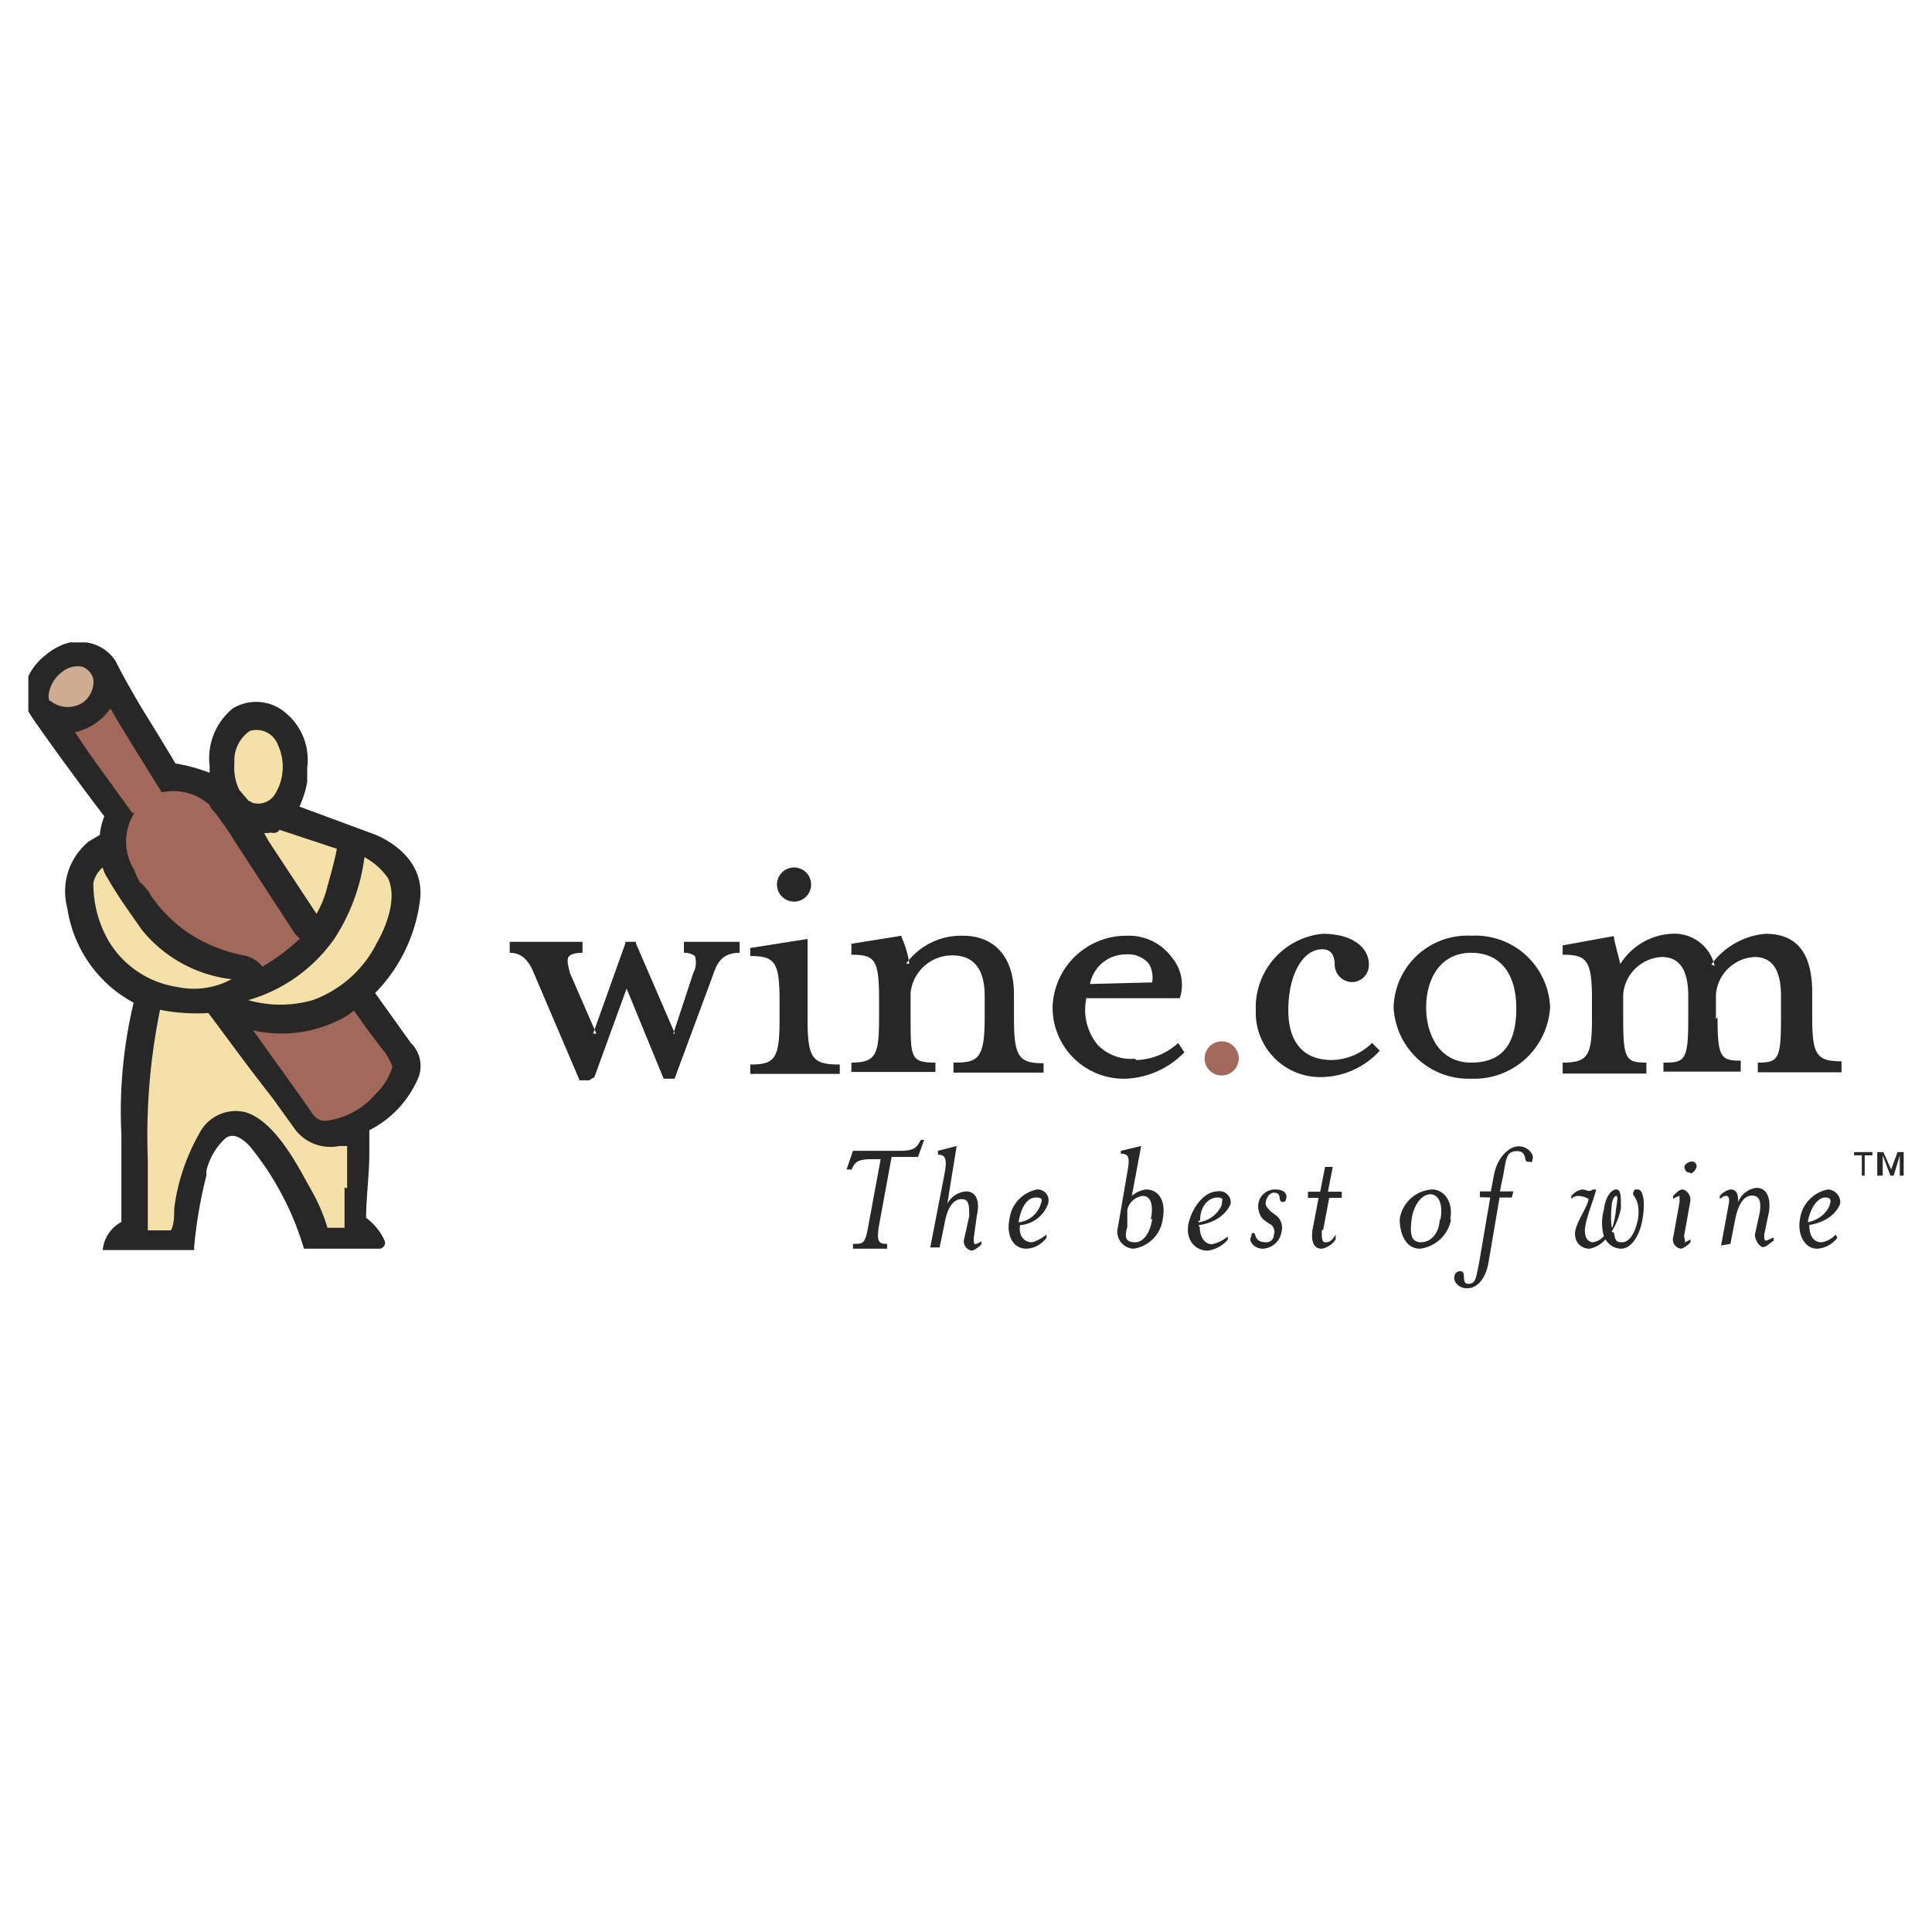
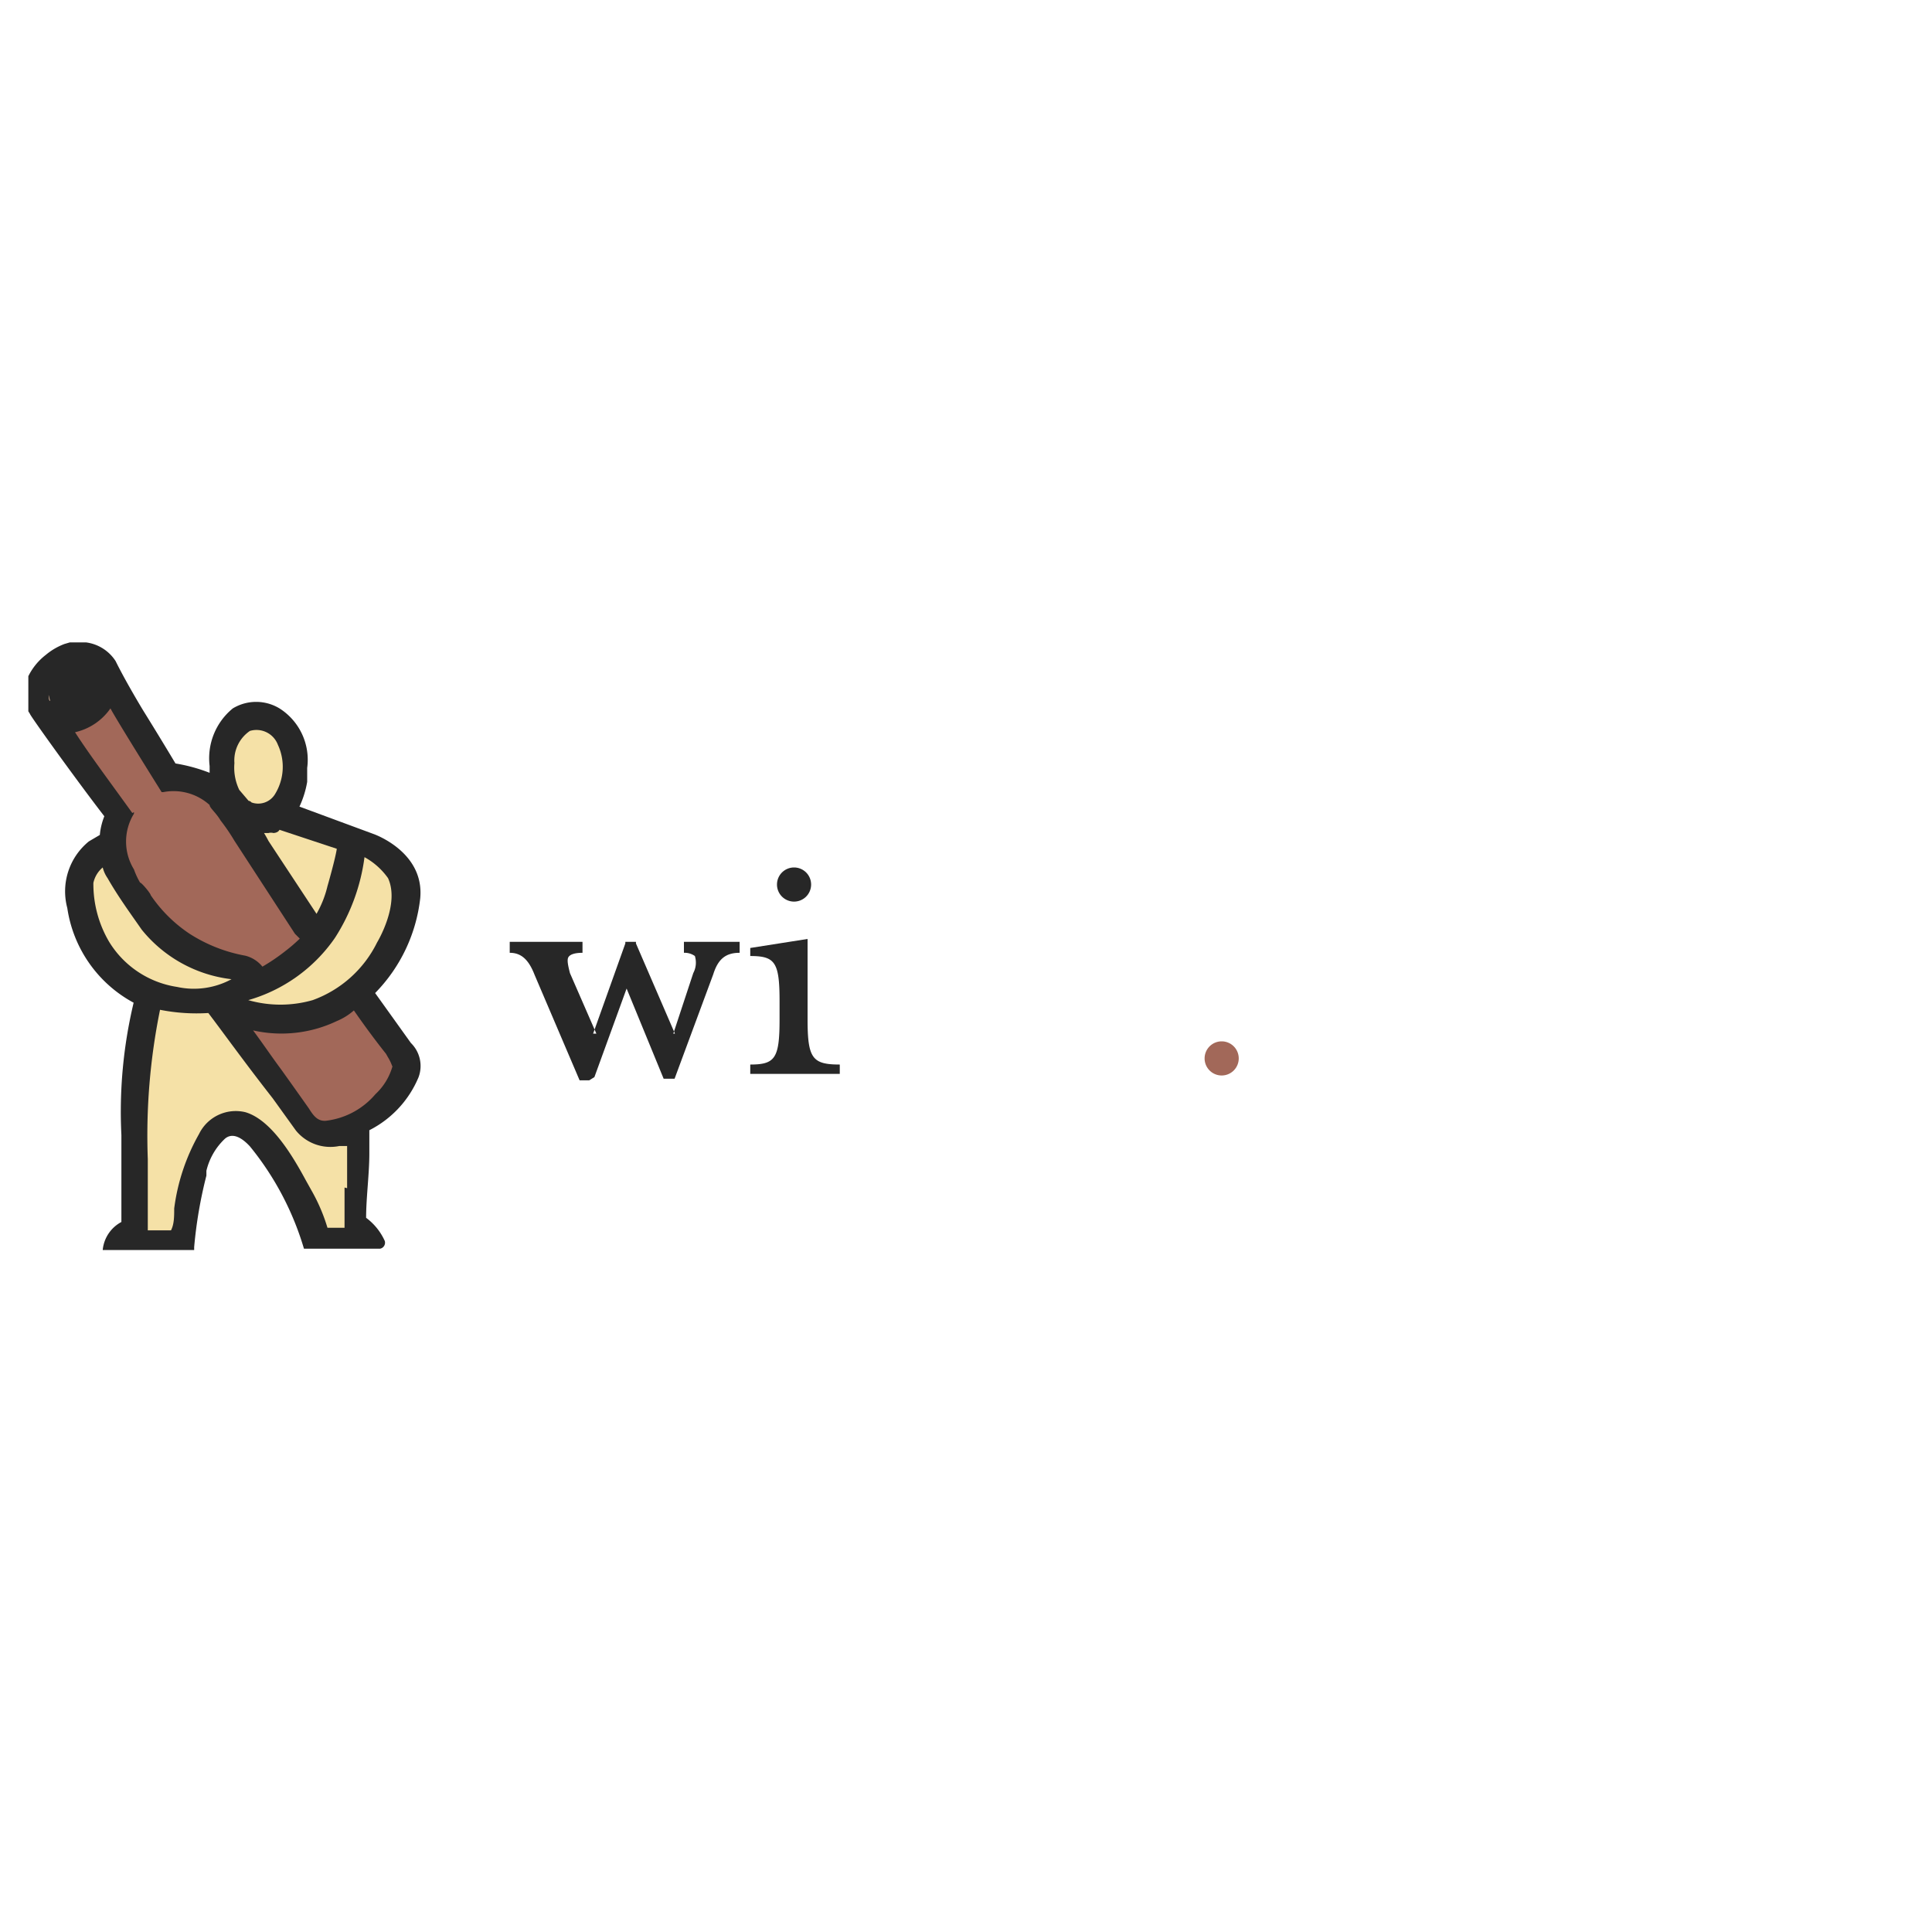
<svg xmlns="http://www.w3.org/2000/svg" id="Layer_1" data-name="Layer 1" viewBox="0 0 60 60">
  <defs>
    <style>.cls-1{fill:#fff;}.cls-1,.cls-2,.cls-3,.cls-4,.cls-5{fill-rule:evenodd;}.cls-2{fill:#272727;}.cls-3{fill:#f5e1a7;}.cls-4{fill:#a26859;}.cls-5{fill:#cfab90;}</style>
  </defs>
  <path class="cls-1" d="M0,0H60V60H0Z" />
  <path class="cls-2" d="M6.51,24a5.26,5.26,0,0,0-1.06-.29c-.52-.87-1-1.64-1-1.64s-.53-.87-.86-1.54a1.29,1.29,0,0,0-.92-.58h-.5L2,20a2,2,0,0,0-.58.34A1.89,1.89,0,0,0,.88,21v1.09l.05.08c0,.05,1.49,2.12,2.31,3.18a2.08,2.08,0,0,0-.14.58l-.34.2a2,2,0,0,0-.67,2.07,4,4,0,0,0,2.06,2.94,14.58,14.58,0,0,0-.38,4.11v1.93s0,.48,0,.77a1.1,1.1,0,0,0-.58.87s0,0,.14,0l.15,0,2.55,0v-.09a13.77,13.77,0,0,1,.38-2.22l0-.15a2,2,0,0,1,.58-1c.29-.24.63.09.77.24a9.11,9.11,0,0,1,1.68,3.18v0l2.27,0h.09a.19.19,0,0,0,.15-.24,1.83,1.83,0,0,0-.58-.72c0-.63.1-1.35.1-2v-.72A3.24,3.24,0,0,0,13,33.45a1,1,0,0,0-.24-1.06l-1.11-1.55a5,5,0,0,0,1.4-2.94c.14-1.45-1.45-2-1.45-2L9.3,25.05a3,3,0,0,0,.24-.77v-.43A1.89,1.89,0,0,0,8.68,22a1.4,1.4,0,0,0-1.45,0,2,2,0,0,0-.72,1.79V24Z" />
  <path class="cls-3" d="M12.05,27.27c.38.82-.34,2-.34,2a3.59,3.59,0,0,1-2,1.79,3.64,3.64,0,0,1-2,0,4.92,4.92,0,0,0,2.69-1.93,6.1,6.1,0,0,0,.92-2.51A2.18,2.18,0,0,1,12.05,27.27Zm-1.59-.91c-.05.33-.29,1.16-.29,1.16a3.22,3.22,0,0,1-.34.86l0,0L8.34,26.12s-.05-.1-.14-.25h.14a.29.29,0,0,1,.15,0s.14,0,.19-.1Z" />
  <path class="cls-4" d="M4.11,25.25c-.72-1-1.35-1.84-1.78-2.51A1.82,1.82,0,0,0,3.43,22c.2.38,1.59,2.6,1.59,2.6h.05A1.67,1.67,0,0,1,6.51,25c0,.09.2.24.34.48a6,6,0,0,1,.43.63L9.16,29l.15.15a5,5,0,0,1-.44.38,6.12,6.12,0,0,1-.72.49,1,1,0,0,0-.53-.34A4.76,4.76,0,0,1,5.89,29a4.4,4.4,0,0,1-1.21-1.2c0-.05-.28-.39-.33-.39A2.38,2.38,0,0,1,4.16,27a1.65,1.65,0,0,1,0-1.73v-.05Z" />
  <path class="cls-3" d="M3.39,29.25a3.54,3.54,0,0,1-.49-1.83.86.86,0,0,1,.29-.48,1,1,0,0,0,.15.33c.33.58.72,1.11,1.06,1.6a4.21,4.21,0,0,0,2.79,1.54,2.45,2.45,0,0,1-1.69.24,3,3,0,0,1-2.11-1.4Zm7.31,7.63v1.25l-.53,0A5.55,5.55,0,0,0,9.69,37l-.19-.34c-.39-.72-1.06-1.88-1.88-2.12a1.27,1.27,0,0,0-1.44.68,6.31,6.31,0,0,0-.77,2.31c0,.24,0,.49-.1.68H4.59V38c0-.57,0-1.25,0-2a19.56,19.56,0,0,1,.38-4.64,5.83,5.83,0,0,0,1.5.1c.48.63,1.1,1.5,2,2.65l.72,1a1.38,1.38,0,0,0,1.35.48c.1,0,.14,0,.24,0v1.31Z" />
  <path class="cls-4" d="M12.19,33.11a1.87,1.87,0,0,1-.53.87,2.38,2.38,0,0,1-1.49.82c-.29.05-.43-.14-.58-.38,0,0-.38-.54-.86-1.21-.29-.39-.58-.82-.87-1.21a4,4,0,0,0,2.6-.29,1.9,1.9,0,0,0,.53-.33c.32.46.65.91,1,1.35l.05.09a1.45,1.45,0,0,1,.14.29Z" />
  <path class="cls-3" d="M7.28,23.7a1.11,1.11,0,0,1,.48-1h0a.71.71,0,0,1,.87.43,1.62,1.62,0,0,1-.1,1.55.61.61,0,0,1-.72.24H7.81a.14.14,0,0,0-.09-.05l-.29-.34A1.6,1.6,0,0,1,7.28,23.7Z" />
  <path class="cls-2" d="M18.3,33.55H18l-1.4-3.28c-.19-.49-.43-.68-.77-.68h0v-.34h2.26v.34h0c-.24,0-.39.05-.44.14s0,.29.05.49l.82,1.88h-.1l1-2.8v-.05h.33v.05l1.21,2.8h-.05l.62-1.88a.69.69,0,0,0,.05-.53.55.55,0,0,0-.34-.1h0v-.34h1.73v.34c-.43,0-.67.19-.82.67l-1.2,3.24v0h-.34l-1.15-2.8h0l-1,2.75v0Zm5-.2v-.29c.77,0,.91-.19.91-1.4v-.57c0-1.21-.14-1.4-.91-1.4v-.25l1.78-.28v2.5c0,1.21.15,1.4,1,1.4v.29ZM24.66,28a.53.53,0,1,1,.53-.53A.53.53,0,0,1,24.66,28Z" />
  <path class="cls-4" d="M37.94,33.4a.53.53,0,1,1,.53-.53A.53.53,0,0,1,37.94,33.4Z" />
-   <path class="cls-2" d="M29.9,29.06c1,0,1.59.67,1.59,1.83v.73c0,1.2.15,1.4.92,1.4h0v.29H29.61V33h.05c.73,0,.92-.15.92-1.4v-.68c0-.82-.34-1.25-1-1.25a1.3,1.3,0,0,0-1.3,1.15v.78c0,1.25,0,1.4.77,1.4h0v.29H26.44V33h0c.77,0,.86-.25.86-1.4V31c0-1.21-.14-1.35-.86-1.35h0v-.34L28,29.06h0v.05a3,3,0,0,1,.24.82h-.1a2.1,2.1,0,0,1,1.68-.87Zm5.39,3.86a2,2,0,0,0,1.3-.53h0l.19.29h.05l-.05,0a2.67,2.67,0,0,1-1.82.82,2.21,2.21,0,0,1-2.27-2.27A2.29,2.29,0,0,1,35,29.06a1.65,1.65,0,0,1,1.39.67A1.32,1.32,0,0,1,36.64,31V31H33.75l0-.05a1.71,1.71,0,0,0,.34,1.5,1.44,1.44,0,0,0,1.15.43Zm.49-2.41a.85.85,0,0,0-.1-.58.84.84,0,0,0-.72-.29,1.13,1.13,0,0,0-1.11.92l-.05,0Zm4.23.87c0,1,.48,1.54,1.35,1.54a1.83,1.83,0,0,0,1.25-.53l0,0v0l.24.24v0a2.49,2.49,0,0,1-1.83.82A2,2,0,0,1,39,31.38,2.3,2.3,0,0,1,41.07,29c1.06,0,1.44.53,1.44.92a.53.53,0,0,1-.53.58.55.55,0,0,1-.53-.53c0-.44-.24-.49-.38-.49-.63,0-1.06.82-1.06,1.89Zm5.68,2.12a2.33,2.33,0,0,1-2.41-2.22,2.29,2.29,0,0,1,2.41-2.22,2.32,2.32,0,0,1,2.45,2.22A2.36,2.36,0,0,1,45.69,33.5Zm0-3.91c-1,0-1.4.87-1.4,1.69S44.68,33,45.69,33s1.4-.63,1.4-1.69S46.6,29.59,45.69,29.59Zm7.65,2c0,1.25.1,1.35.72,1.35v.34h-2.4V33h.05c.62,0,.72-.1.72-1.35v-.73c0-.82-.29-1.2-.82-1.2a1.27,1.27,0,0,0-1.2,1.15v.78c0,1.25.09,1.35.72,1.35v.34h-2.6V33h0c.77,0,.91-.2.91-1.35V31c0-1.21-.19-1.35-.91-1.35h0v-.29h0l1.59-.29v0l0,0c0,.14.15.63.2.87h0A2,2,0,0,1,51.9,29a1.28,1.28,0,0,1,1.35,1l-.1-.05A2.32,2.32,0,0,1,54.83,29c1,0,1.45.63,1.45,1.83v.78c0,1.15.14,1.35.91,1.35v.34h-2.6V33h0c.63,0,.72-.1.72-1.35v-.73c0-.82-.29-1.2-.82-1.2a1.27,1.27,0,0,0-1.2,1.16v.77Zm5.39,4.73.2-.54h.19v.73H59v-.63l-.19.63h-.1l-.24-.63v.63H58.3v-.73h.19l.24.54Zm-.58-.44h-.24v.63h-.09v-.63h-.24v-.1h.57Zm-31.71.44h-.15l.2-.58h1.44c.48,0,.53-.1.67-.34h.1l-.19.53h-.82l-.39,2.12c-.09.53,0,.58.25.58v.15H26.49v-.15c.33,0,.38,0,.48-.58L27.35,36h-.29C26.63,36,26.53,36.1,26.44,36.35Zm2.69-.49v-.09l.58-.15-.29,1.79A.73.73,0,0,1,30,37c.34,0,.43.34.34.73l-.1.72c0,.1,0,.19.05.19a.67.67,0,0,0,.19-.09v.09a.74.74,0,0,1-.29.2.29.29,0,0,1-.24-.39l.15-.68c0-.33,0-.53-.24-.53s-.44.24-.53.78l-.15.72h-.29l.44-2.27C29.42,36,29.37,35.86,29.13,35.86Zm2.51,2.08v0c.09-.48.29-.72.53-.72s.19.09.14.24a.82.82,0,0,1-.67.53Zm0,.14a1,1,0,0,0,.91-.67.34.34,0,0,0-.34-.44,1.07,1.07,0,0,0-.86.92c-.1.48.09.92.53.92a.82.82,0,0,0,.62-.34l0-.1a1.3,1.3,0,0,1-.44.24c-.29,0-.43-.24-.38-.53Zm4.14-.19c-.05.39-.25.72-.53.72s-.34-.14-.24-.48l0-.53a.56.56,0,0,1,.48-.43c.25,0,.34.29.25.72Zm-.63-.72.29-1.55-.63.15v.09c.24,0,.29.1.2.58l-.29,1.69a.53.53,0,0,0,.48.68,1.07,1.07,0,0,0,.91-.92c.1-.53-.09-.92-.53-.92a.84.84,0,0,0-.43.2Zm2.07.77a0,0,0,0,1,.05,0c0-.48.29-.72.53-.72s.14.09.14.24a.92.92,0,0,1-.72.53Zm0,.14c.62-.09.91-.43,1-.67A.35.35,0,0,0,37.8,37c-.34,0-.72.39-.87.92s.15.92.58.92a1,1,0,0,0,.62-.34l0-.1a1.12,1.12,0,0,1-.49.24c-.24,0-.38-.24-.38-.53Zm2,.73c-.29,0-.43-.25-.38-.34s0-.15.09-.15,0,.29.39.29a.23.23,0,0,0,.24-.24c.05-.09,0-.29-.15-.34l-.19-.14a.61.61,0,0,1-.14-.48.52.52,0,0,1,.53-.44c.28,0,.38.15.33.29a.1.1,0,0,1-.09.1c-.2,0,0-.29-.29-.29-.1,0-.2.1-.24.24s0,.19.14.34l.19.14a.49.49,0,0,1,.15.49.62.62,0,0,1-.58.53Zm1.83-.58c0,.24,0,.38.1.38s.19,0,.33-.24v.15a.66.66,0,0,1-.43.29c-.24,0-.34-.2-.29-.58l.19-1h-.33l0-.19H41l.15-.77h.24l-.15.77h.43l0,.19h-.39l-.19,1Zm3.66-.34c0,.39-.24.72-.58.72s-.34-.33-.29-.72.29-.77.58-.77S44.82,37.46,44.73,37.89Zm.33,0c.1-.53-.19-.92-.57-.92a1.08,1.08,0,0,0-1,.92c0,.48.2.92.63.92A1.12,1.12,0,0,0,45.06,37.89Zm.92-.68V37h.34l.09-.48c.1-.58.48-.92.77-.92s.48.24.44.39,0,.09-.15.09,0-.33-.34-.33-.33.24-.43.77l-.1.48H47l-.05.19h-.38l-.34,2c-.1.58-.39.82-.67.82s-.44-.24-.39-.38a.17.17,0,0,1,.19-.15c.2,0,0,.39.24.39s.24-.2.34-.68l.34-2Zm4.09.92a2.9,2.9,0,0,1,0-.63c0-.19.09-.33.14-.33s.05.09,0,.38A2.62,2.62,0,0,1,50.07,38.13Zm0,.15a2.11,2.11,0,0,0,.29-.73c0-.38,0-.58-.15-.58s-.34.24-.38.63a1.5,1.5,0,0,0,0,.82.59.59,0,0,1-.34.19c-.14,0-.29-.14-.24-.48s.29-.92.34-1.16h-.1c-.14.1-.19,0-.34,0a.59.59,0,0,0-.33.2v.09a.31.31,0,0,1,.19-.09.71.71,0,0,1,.34.09c0,.2-.29.58-.39.92s.1.63.43.63a.91.91,0,0,0,.49-.29.58.58,0,0,0,.48.29c.29,0,.57-.34.67-.92s0-.92-.14-.92-.1,0-.15.1.24.19.15.82c-.1.48-.29.72-.49.72S50.17,38.52,50.12,38.28Zm2.26.33a.67.67,0,0,0,.19-.09v.09a.68.68,0,0,1-.29.2.29.29,0,0,1-.24-.39l.19-1.06c0-.1,0-.19,0-.19a.77.77,0,0,0-.2.09v-.09c.1-.1.2-.2.29-.2s.29.15.24.39l-.19,1.06C52.33,38.52,52.33,38.61,52.38,38.61Zm.14-2.17c-.09,0-.14-.1-.14-.19a.28.28,0,0,1,.24-.15.15.15,0,0,1,.14.15A.29.29,0,0,1,52.52,36.44Zm1,2.27.25-1.35c0-.1,0-.19-.1-.19s-.15.09-.19.09v-.09a.59.59,0,0,1,.33-.2c.2,0,.24.15.24.39l0,0a.7.7,0,0,1,.57-.44c.34,0,.44.34.39.73l-.15.72c0,.1,0,.19.05.19s.19-.09.24-.09v.09c-.14.1-.24.2-.33.2s-.25-.2-.25-.39l.15-.68c.05-.33,0-.53-.24-.53s-.43.24-.53.78l-.14.72Zm2.7-.77v0c.1-.48.34-.72.53-.72s.19.09.14.24-.24.43-.67.53Zm0,.14c.63-.09.91-.43,1-.67a.4.4,0,0,0-.38-.44,1.08,1.08,0,0,0-.87.92c-.09.48.15.92.53.92a.85.85,0,0,0,.63-.34l-.05-.1a.78.78,0,0,1-.43.24c-.29,0-.39-.24-.39-.53Z" />
-   <path class="cls-5" d="M1.56,21.77c-.05,0-.05-.14-.05-.19a1.05,1.05,0,0,1,.43-.72.75.75,0,0,1,.63-.15.57.57,0,0,1,.24.19.44.44,0,0,1,.09.34.8.8,0,0,1-.33.58.86.86,0,0,1-1-.05Z" />
+   <path class="cls-5" d="M1.56,21.77c-.05,0-.05-.14-.05-.19Z" />
</svg>